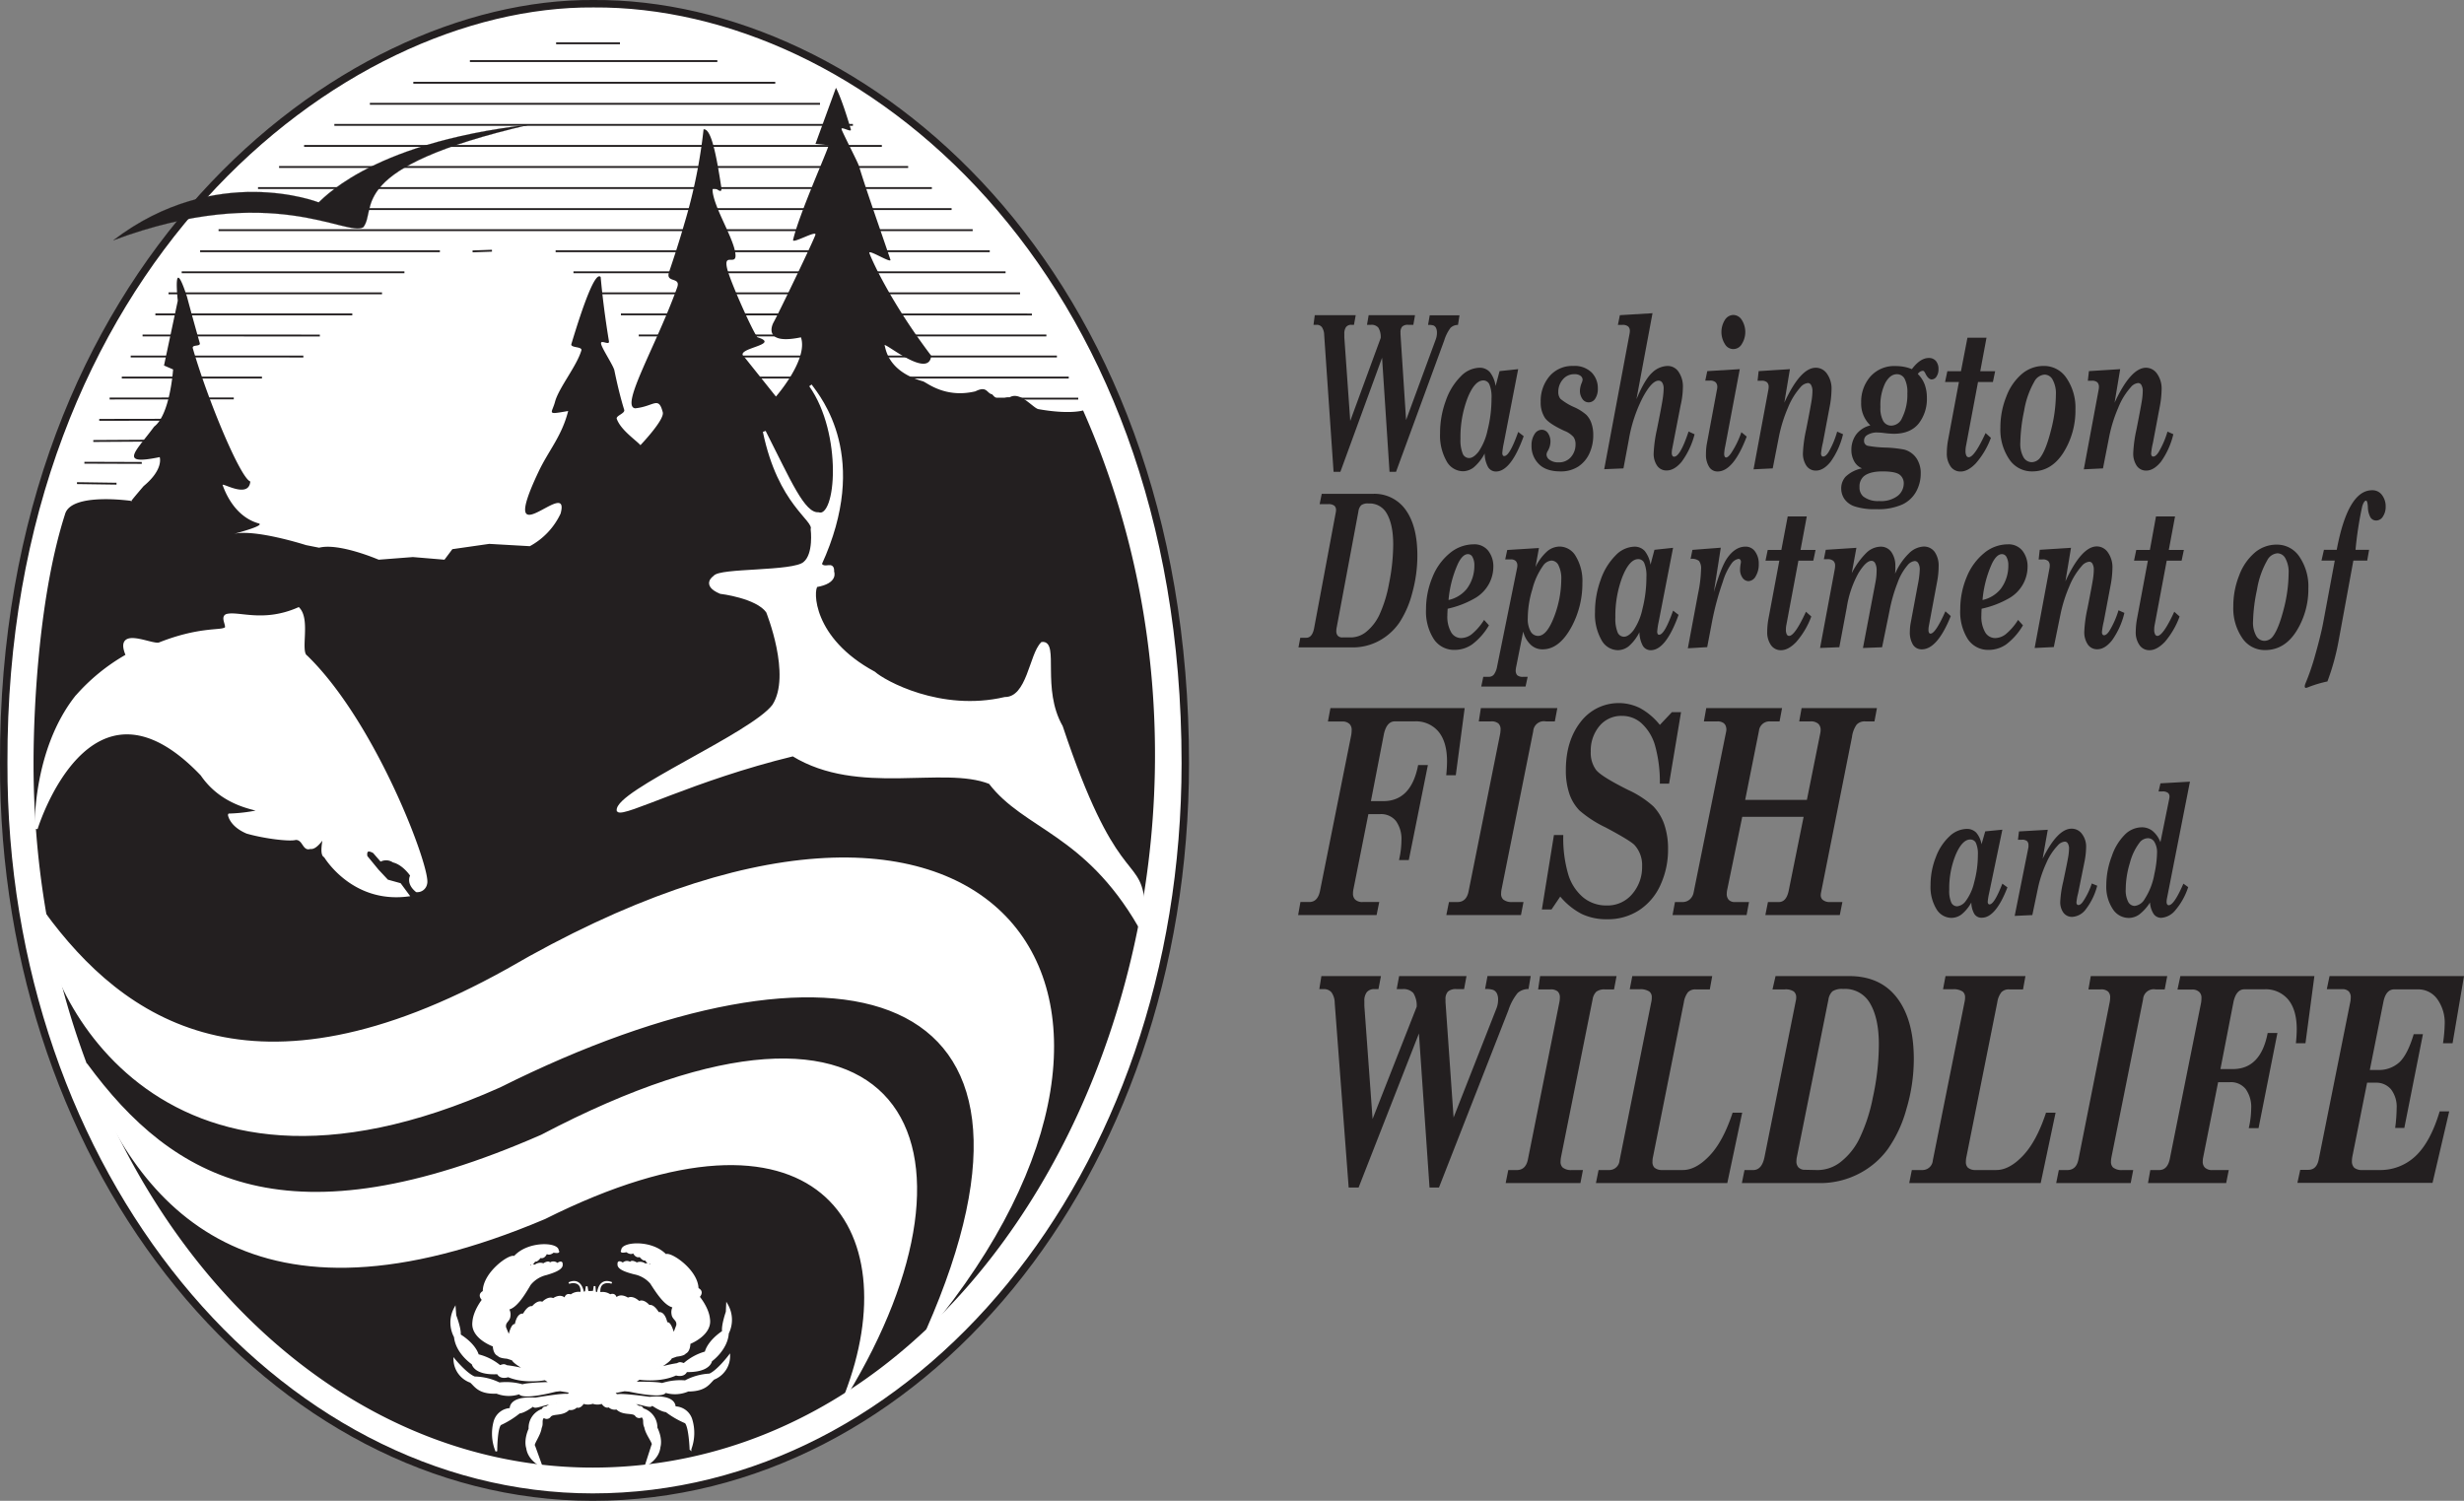
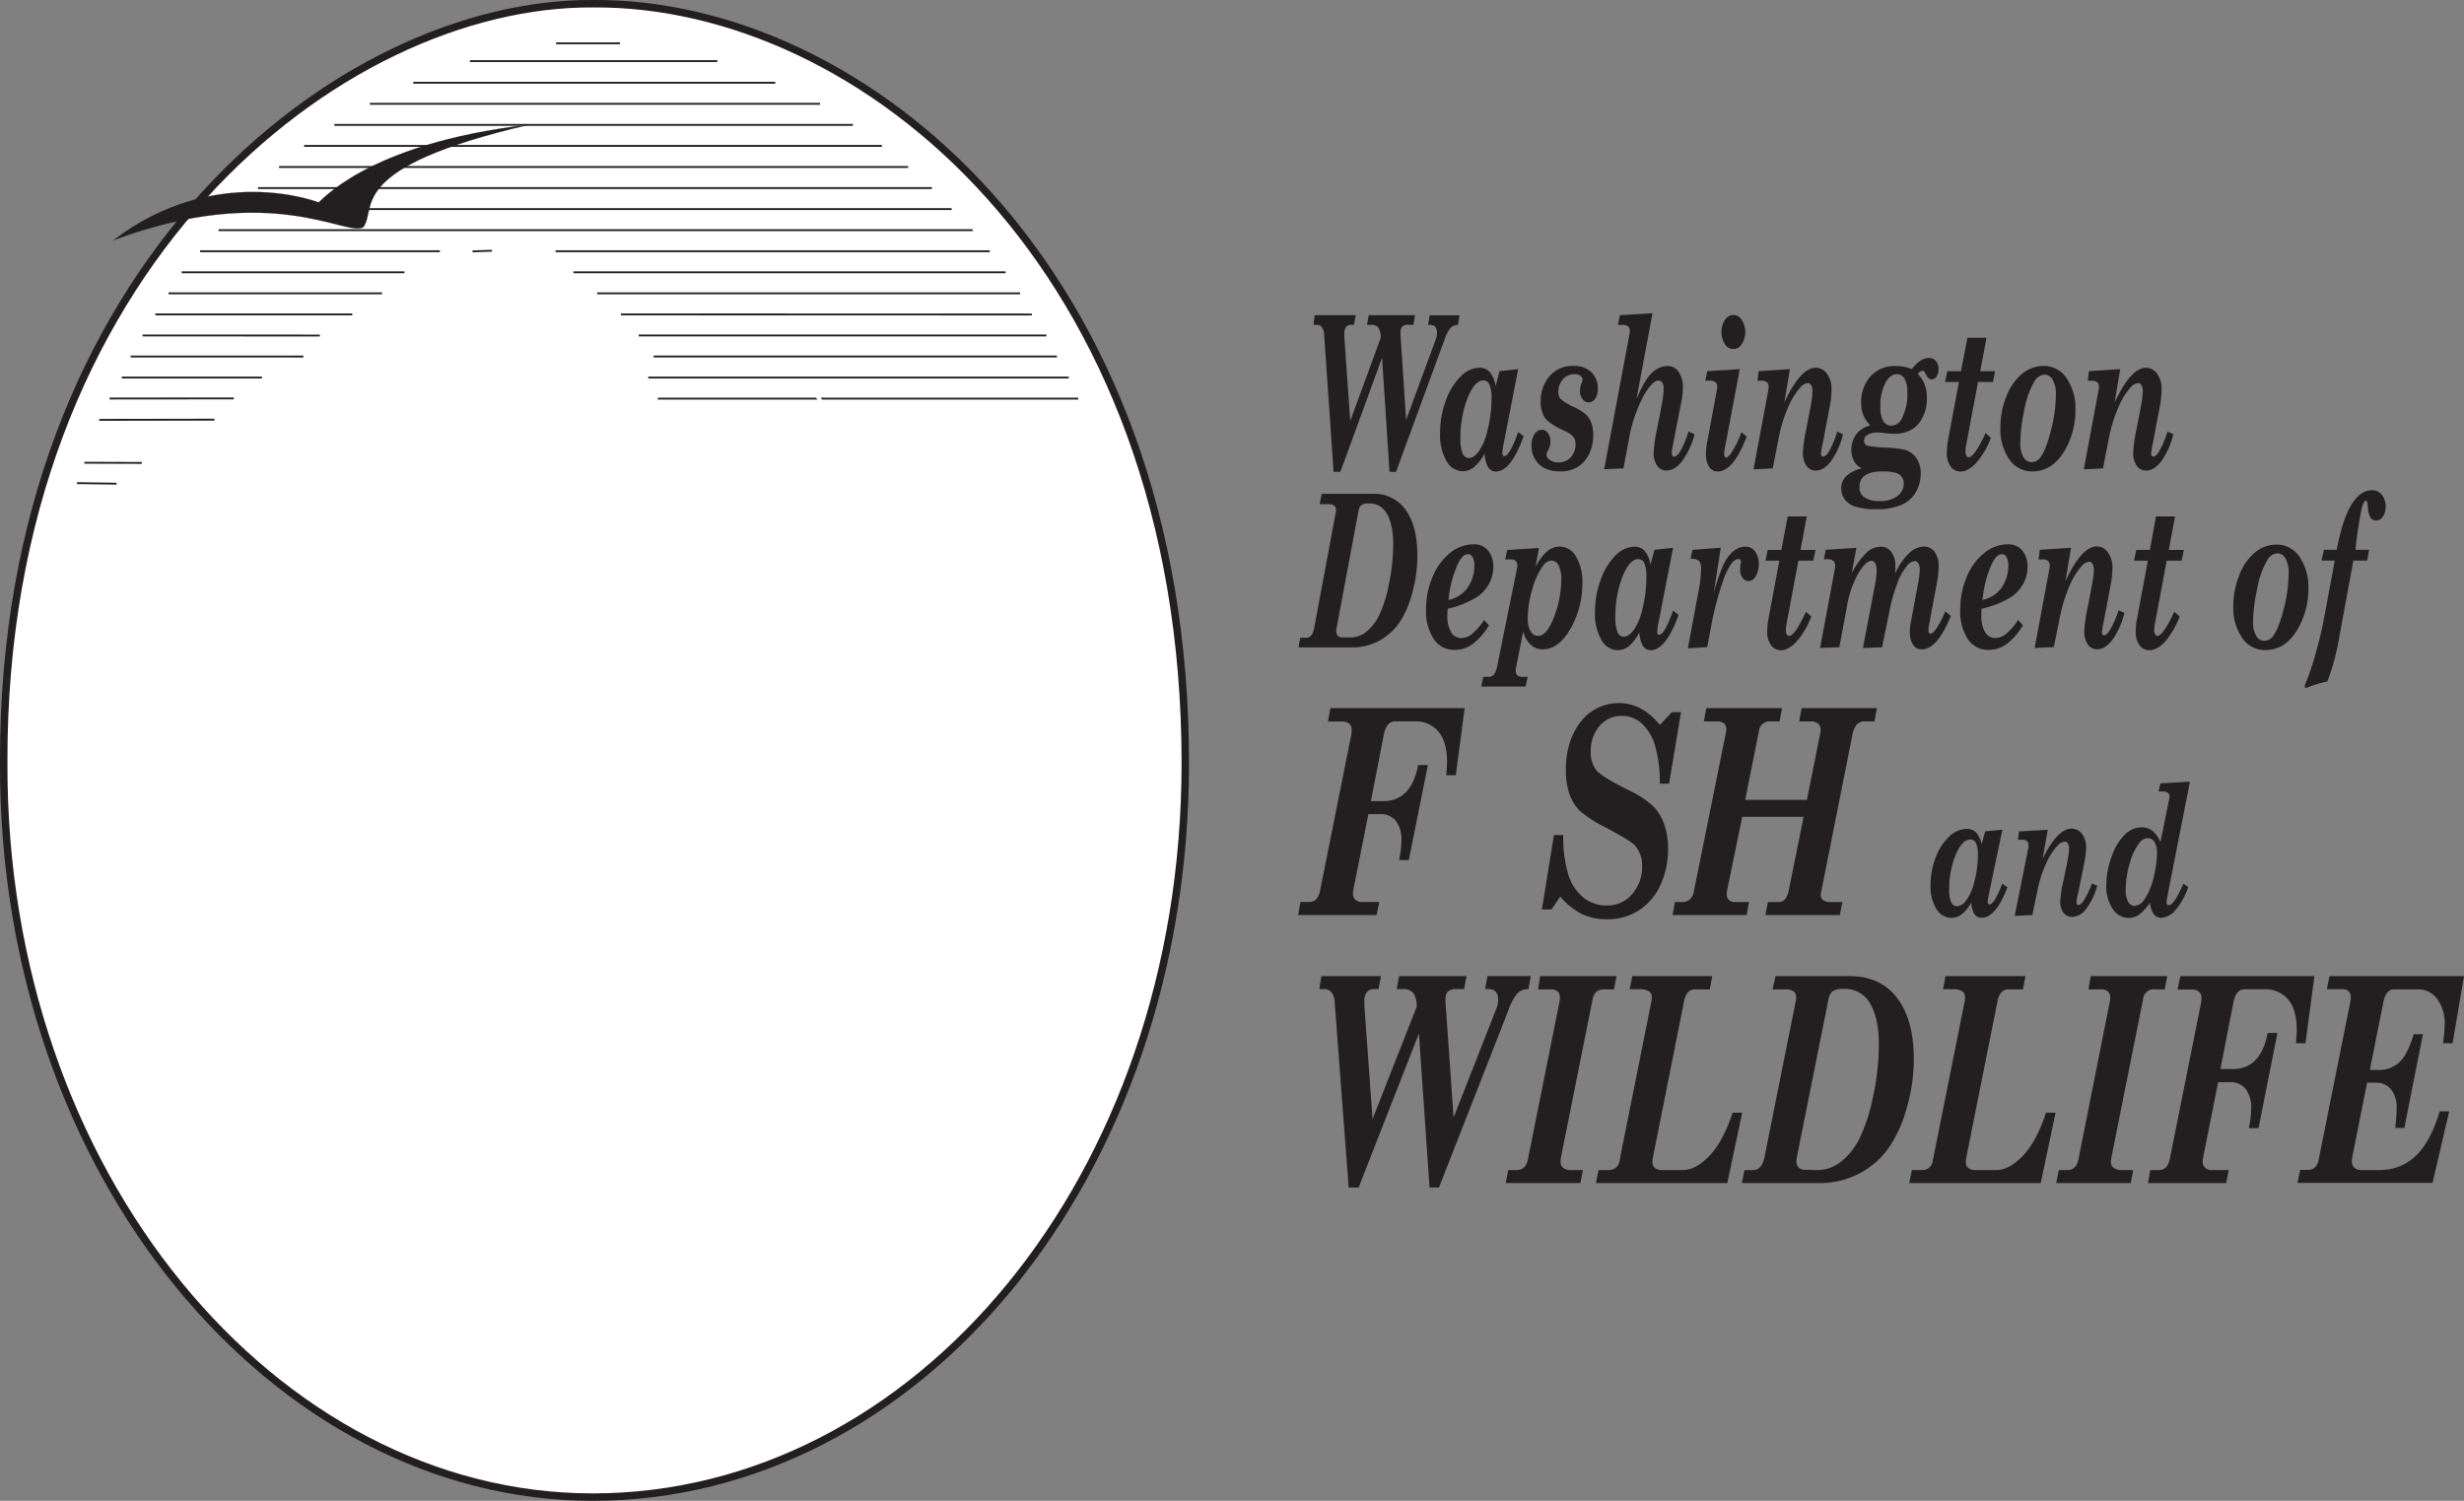
<svg xmlns="http://www.w3.org/2000/svg" viewBox="0 0 661.91 403.18">
  <rect x="0" y="0" width="661.91" height="403.18" fill="#808080" stroke="none" />
  <defs>
    <style>
      .cls-1, .cls-4, .cls-5 {
        fill: #fff;
      }

      .cls-1, .cls-2, .cls-6 {
        stroke: #231f20;
      }

      .cls-1, .cls-2, .cls-4, .cls-6 {
        stroke-miterlimit: 3.86;
      }

      .cls-1 {
        stroke-width: 2px;
      }

      .cls-1, .cls-3, .cls-4, .cls-5, .cls-6 {
        fill-rule: evenodd;
      }

      .cls-2 {
        fill: none;
        stroke-width: 0.5px;
      }

      .cls-3, .cls-6, .cls-7 {
        fill: #231f20;
      }

      .cls-4, .cls-5 {
        stroke: #fff;
      }

      .cls-4 {
        stroke-width: 0.79px;
      }

      .cls-5 {
        stroke-miterlimit: 3.86;
        stroke-width: 0.46px;
      }

      .cls-6 {
        stroke-width: 0.04px;
      }
    </style>
  </defs>
  <g id="Background">
    <g>
      <path class="cls-1" d="M19.28,232.35C18.88,99.2,109.51,28,177.69,28.47c72-.49,159,70.35,159,204,0,111.74-72.3,197.19-159.21,197.19C92.26,429.65,18.88,343.18,19.28,232.35Z" transform="translate(-18.28 -27.47)" />
      <g>
        <line class="cls-2" x1="89.82" y1="33.55" x2="229.12" y2="33.55" />
        <line class="cls-2" x1="81.69" y1="39.2" x2="236.89" y2="39.2" />
        <line class="cls-2" x1="74.97" y1="44.86" x2="243.96" y2="44.86" />
        <line class="cls-2" x1="69.31" y1="50.52" x2="250.33" y2="50.52" />
        <line class="cls-2" x1="65.61" y1="56.17" x2="255.63" y2="56.17" />
        <line class="cls-2" x1="58.71" y1="61.83" x2="261.29" y2="61.83" />
        <line class="cls-2" x1="53.76" y1="67.49" x2="118.17" y2="67.49" />
        <line class="cls-2" x1="45.27" y1="78.8" x2="102.62" y2="78.8" />
        <line class="cls-2" x1="41.74" y1="84.46" x2="94.64" y2="84.46" />
        <line class="cls-2" x1="38.3" y1="90.12" x2="85.92" y2="90.14" />
        <line class="cls-2" x1="171.59" y1="90.12" x2="281.09" y2="90.12" />
        <line class="cls-2" x1="35.11" y1="95.77" x2="81.49" y2="95.78" />
        <line class="cls-2" x1="175.57" y1="95.77" x2="283.92" y2="95.77" />
        <line class="cls-2" x1="174.15" y1="101.43" x2="287.1" y2="101.43" />
        <line class="cls-2" x1="32.72" y1="101.43" x2="70.37" y2="101.43" />
        <line class="cls-2" x1="26.66" y1="112.79" x2="57.61" y2="112.74" />
-         <line class="cls-2" x1="25.06" y1="118.47" x2="57.57" y2="118.28" />
        <line class="cls-2" x1="22.67" y1="124.31" x2="38.08" y2="124.36" />
        <line class="cls-2" x1="20.68" y1="129.79" x2="31.3" y2="129.94" />
        <line class="cls-2" x1="48.81" y1="73.15" x2="108.64" y2="73.15" />
        <line class="cls-2" x1="29.45" y1="107.06" x2="62.8" y2="107.03" />
        <line class="cls-2" x1="166.8" y1="84.46" x2="277.2" y2="84.49" />
        <line class="cls-2" x1="149.26" y1="67.49" x2="265.88" y2="67.49" />
        <line class="cls-2" x1="154.05" y1="73.15" x2="270.13" y2="73.15" />
        <line class="cls-2" x1="160.42" y1="78.8" x2="274.02" y2="78.8" />
        <line class="cls-2" x1="176.71" y1="107.09" x2="289.65" y2="107.09" />
        <line class="cls-2" x1="99.36" y1="27.89" x2="220.28" y2="27.89" />
        <line class="cls-2" x1="111.03" y1="22.23" x2="208.26" y2="22.23" />
        <line class="cls-2" x1="126.23" y1="16.41" x2="192.7" y2="16.41" />
        <line class="cls-2" x1="149.39" y1="11.63" x2="166.54" y2="11.63" />
        <line class="cls-2" x1="126.95" y1="67.53" x2="132.16" y2="67.35" />
      </g>
-       <path class="cls-3" d="M120,177.83l9.2-.71,8.48.71,2.12-2.83,9.9-1.42,10.91.62a19.22,19.22,0,0,0,8.26-8.75c2.89-10.54-17.58,13.34-5.88-11.34,2.69-5.65,6.21-9.46,7.92-16.23-6,1.06-4.39.72-3.53-2.48,1-3.74,5.85-9.6,7.07-13.79.33-1.12-3-.62-2.68-1.72,3.16-10.5,6.44-19.63,7.87-18,.41,4.69,1.17,10.89,2.22,17.24.22,1.3-2.35-.59-2.11.7s3.3,5.84,3.57,7.14c.78,3.79,1.66,7.43,2.64,10.59.29,1-2.28,1.56-2,2.43,1.07,3,5.11,5.68,6.36,7.07,0,0,6.53-6.81,6-8.84-1.16-4.48-2.33-1.56-7.42-1.06-4.1-.56,5.73-16.95,11.31-32.53,1-2.92-3.26-1-2.18-4.14,1.4-4.12,2.79-8.42,4.05-12.8a140.76,140.76,0,0,0,5.2-25.48c2-.27,3.38,6.53,4.76,15.53.46,3-2.78-1.89-2.29,1.44.67,4.51,5.18,11.62,6,15.91.87,4.47-3.29-.22-2.12,4.59.88,3.6,7,17.19,8.13,18.39,6.68,2.09-6.6,2.92-3.53,5.3L226.72,134s8.74-9.93,6.72-15.91c-10.75,2.24-7.42-3.89-7.42-3.89,1.44-2.58,11-22.44,11.31-23.69s-6.27,2.57-6,1.41c1.55-6.8,9.38-24.21,9.55-25.45l-3.54-.35,5.5-15.06s1.43,2.41,4,11.17c.29,1-2.79-1-2.48,0S248.7,71,249,72c2.09,6.89,6,17.84,8.47,25.22.39,1.18-6-2.92-5.65-1.77.59,1.73,5.65,13.08,16.61,27.58-.58,6.43-12.52-3.68-12.53-2.8.31.59.57,6.92,10.32,9.68,1,.29,5.91,4.64,14.08,2.69,3.15-1.58,3,.53,4.51.81,2.17,2.56,3.09.55,4.64.83,2.83-1.81,6.38,2.89,7.78,3.14,8.43,1.5,12,.35,12,.35,55.86,125.87-15.91,283.9-131.68,284-83,0-150.26-84.68-150.26-189.14,0-16.31,1.67-45.82,8.45-66.95,1.59-6,17.94-3.59,17.94-3.59s-1.6,1.59,3.19-4c5.48-4.54,4.31-7.78,4.31-7.78-11.33,2.35-6.38-1.54-1.48-8.2,4.29-3.24,5.08-15.35,5.08-15.35l-2.44-1.06,3.7-17.42s-1.48-13.13,2.46-1.09c0,0,1.41,5.31,3.44,12.47.31,1.07-2.19.3-1.86,1.44,4.12,14.21,12.82,34.88,15.44,35.76-.42,4.7-7.44.29-7.45.94.22.43,2.56,8.3,9.69,10.32,2,.57-6.72,2.83-6.72,2.83,5.66-1.42,19.44,3,19.44,3l3.53.7C109.35,173.23,120,177.83,120,177.83Z" transform="translate(-18.28 -27.47)" />
      <path class="cls-4" d="M267.46,384.81c41.72-94.75-24.47-110.82-115-65.57C59.14,361,29.28,290.43,30,272.75c21.21,29,56,53.56,124.61,15.38C284.71,212.47,343.12,293.59,267.46,384.81Z" transform="translate(-18.28 -27.47)" />
      <path class="cls-4" d="M245.54,402.13c17.33-44.9-7.5-84.3-81-47.53-78.49,33.23-109-3-123.18-41.18,23.34,31.82,54.59,49,122.47,19.26C262.08,281.06,285.85,335.66,245.54,402.13Z" transform="translate(-18.28 -27.47)" />
      <path class="cls-4" d="M130.22,266.75c-2.63-2.18-1.32-4.08-1.32-4.08s-2-3.13-4.9-3.88a3.67,3.67,0,0,0-3.37-.33l-1.86-2.14c-2.85-1.6-2.17,1.3-2.17,1.3l3.07,3.74,2.6,2.78,3.39.94,2.1,2.84c-14.88,1.87-22.13-10.47-22.13-10.47-1.39-.34.05-6.06.05-6.06s-2.39,4.21-4.08,3.74c-1.74.74-1.61-2.48-3.93-2.41-1.43.47-8.14-.29-13-1.68-4.36-1.85-4.75-4.62-4.75-4.62a43.85,43.85,0,0,0,7.49-.88c3.17-1-8.15-.12-14.89-10C42.16,203.66,28,250.09,28,250.09s-.67-20.65,10.68-35.24a52,52,0,0,1,13.8-11.29c-3.43-7.86,6.7-2.35,8.64-3.12,10.36-4.11,16.24-3.26,17.46-3.95,1.62-.25-1.06-3.3.77-3.72,3.25-.7,9.84,2.31,19.1-1.74,2.89,3.11,0,11.52,2.06,12.83,18.59,18,33.27,57.47,32.12,61A2.29,2.29,0,0,1,130.22,266.75Z" transform="translate(-18.28 -27.47)" />
      <path class="cls-4" d="M184.34,245.22c-.71-4.95,36-20.48,41.76-28.18,5.3-8.15-1.65-25.28-1.65-25.28-2.85-4-12.62-5.15-12.62-5.15-4.85-2.05-1.63-4.1-1.63-4.1,1.29-2.15,21.21-1.07,24.19-3.76,2.91-2.37,2.06-9.09,2.06-9.09.83-2.72-8.77-6.64-12.85-26.25,6.75,13.23,10.46,22.28,14.49,22.07,5.25,1.75,7-21.62-2.1-34.48,2.53,3.47,15.76,19.41,2.65,48,1.14,1.91,3.47-.74,3.32,2.09,0,0,1.24,2.73-4.37,3.71-1.29,1.16-1.49,14.3,15.5,23.46,2.57,2.34,17.81,10.9,35.14,6.86,6.36,0,6.87-11.73,10-14.8,4.19-.42-.64,12.22,5.16,22.37,14.11,42.33,20.52,35.09,21.93,46.39l-1,7c-14.56-25-30.75-26.12-40.1-38.36-12.6-5-35.28,3.32-52.91-7.47C204.61,236.73,185.83,246.71,184.34,245.22Z" transform="translate(-18.28 -27.47)" />
      <path class="cls-5" d="M177,374.52l-.86,0-.26-1.46-.22,1.47-.73.26s-.44-4.14-3.83-2.62c.49-.25,3.65-.91,3.34,2.63a3.39,3.39,0,0,0-2.79.66c-1.48-.59-1.57,1-1.57,1-1.25-1.44-3.17,0-3.17,0-1.36-.7-2.91,1-2.91,1-1.24-.71-2.67,1.15-2.67,1.15-1.22-.35-2.4,2-2.4,2-1.72-.34-2.15,2.84-2.15,2.84-1-.59-1.77,3.09-1.77,3.09l-1-2.43c-.27-1.58,1.06-1.72,1.16-3.07a2.82,2.82,0,0,0-.4-1.94c2.07-.41,4-3.37,5.87-6.57a7.92,7.92,0,0,1,4.46-2.76c.73-.26,4.37-1.18,4.1-2.64.11-1.1-1.22-.1-1.22-.1a1.43,1.43,0,0,0-2-.09c-.26-.84-1.71.16-1.71.16a2.21,2.21,0,0,0-2.31.4c-.74-.47-1.45.52-1.45.52l0-1.22c.74.84,1.45-.76,1.45-.76.37.6,1.45-.88,1.45-.88,1.1.47,1.68-1.13,1.68-1.13.75.72,1.83-.27,1.83-.27,2,.33,1.22-.27,1.22-.27.2-2.08-8-2.54-11.69,1.67-1.11-.84-8.34,4.29-8.25,9.29-1.7.89-.21,2.2-.21,2.2s-2.39,3-2.58,6c-.53,4.28,5.48,6.37,5.48,6.37s0,2.07,1.27,2.54c.37.6,2.33.69,2.33.69l1.47.46c.5,1.09,3.95,2.86,3.95,2.86a34.54,34.54,0,0,0-5.51-1.12c-.74-.36-.74-.36-1.83,0a14.67,14.67,0,0,0-5.9-2.95s-.54-2.67-4.86-5.4c.22-1.6-1.19-5.23-1.19-5.23l-.15-1.95a8.1,8.1,0,0,0,0,7.69c.44,4.38,4.76,7.23,4.76,7.23s.42,2.92,6.76,2.57c.76,1.57,2.82.8,2.82.8,4.42,1.88,9.89.81,9.89.81l1.48.95s-6.09.1-7.55.62a16,16,0,0,0-6.23-.5,15.67,15.67,0,0,0-6.62-1.6c-2.21-.81-5.45-4.78-5.45-4.78a6.56,6.56,0,0,0,4.38,6c1.23,1,2.13,3.14,7,2.93a8.88,8.88,0,0,0,6.1.14c.89,1.57,8.66-.4,8.66-.4l1.09-.26,1.22-.14,2.69.44a1.11,1.11,0,0,1-.84.74c-1.34-.22-8.52,1-8.52,1-7.21-.49-6.66,2.8-6.66,2.8a4.67,4.67,0,0,0-4.33,3.37,12.33,12.33,0,0,0,.5,8s0-6.22,1.1-7.22a23.81,23.81,0,0,0,5.06-3.14c1.47-.14,3.87-2,3.87-2-.22,1.35,3.41-.79,6.09-.59a5.45,5.45,0,0,0-2.66,1.15s-.86-.11-1,.62a5.16,5.16,0,0,0-3.57,5.19c-1.4,3.19-.64,5.13-.64,5.13.43,3.29,3.87,4.82,3.87,4.82l-1.93-5.34c-.61-.35,1.54-2.95,1.75-4.91.59-1.23-.16-2.07.8-2.94A1.08,1.08,0,0,0,166,408c.72-1.11,3.42-.18,5.09-2a2.1,2.1,0,0,0,2.06-.65c1,.47,1.82-1,1.82-1a3.89,3.89,0,0,0,2.56,0,3.6,3.6,0,0,0,2.48,0s.88,1.45,1.85.94a2.11,2.11,0,0,0,2.08.58c1.74,1.79,4.41.77,5.16,1.86a1.08,1.08,0,0,0,1.59.21c1,.84.27,1.71.9,2.92.28,1.94,2.52,4.47,1.92,4.84l-1.74,5.4s3.39-1.64,3.7-4.94c0,0,.69-2-.82-5.11a5.17,5.17,0,0,0-3.75-5.06c-.14-.73-1-.59-1-.59a5.54,5.54,0,0,0-2.7-1.06c2.68-.29,6.37,1.72,6.1.39,0,0,2.48,1.78,3.94,1.88a24.23,24.23,0,0,0,5.18,3c1.11,1,1.34,7.17,1.34,7.17a12.35,12.35,0,0,0,.23-8.05,4.69,4.69,0,0,0-4.45-3.22s.43-3.3-6.76-2.56c0,0-7.13-1-8.55-.71a.89.89,0,0,1-.86-.72l2.67-.53,1.22.1,1.1.22s7.84,1.7,8.67.1a8.83,8.83,0,0,0,6.09-.35c4.88,0,5.7-2.18,6.9-3.17a6.57,6.57,0,0,0,4.16-6.18s-3.1,4.08-5.28,5a15.51,15.51,0,0,0-6.55,1.82,16,16,0,0,0-6.21.72c-1.48-.47-7.57-.36-7.57-.36l1.44-1s5.51.88,9.86-1.15c0,0,2.09.7,2.79-.9,6.35.13,6.67-2.8,6.67-2.8s4.21-3,4.5-7.4a8.09,8.09,0,0,0-.25-7.68l-.09,1.95s-1.28,3.68-1,5.27c-4.22,2.87-4.66,5.57-4.66,5.57a14.7,14.7,0,0,0-5.8,3.15c-1.1-.35-1.1-.35-1.83,0a35,35,0,0,0-5.47,1.31s3.39-1.88,3.86-3l1.45-.51s1.95-.16,2.31-.78c1.21-.51,1.17-2.58,1.17-2.58s5.94-2.3,5.25-6.56c-.29-3-2.78-5.93-2.78-5.93s1.44-1.36-.29-2.19c-.08-5-7.49-9.87-8.57-9-3.85-4.08-12-3.32-11.73-1.26,0,0-.73.63,1.22.23,0,0,1.11.95,1.83.21,0,0,.64,1.57,1.73,1.07,0,0,1.12,1.44,1.48.82,0,0,.76,1.58,1.47.71l0,1.22s-.75-1-1.48-.46a2.2,2.2,0,0,0-2.32-.33s-1.48-.95-1.71-.09a1.43,1.43,0,0,0-2,.16s-1.36-1-1.22.14c-.22,1.47,3.46,2.26,4.19,2.49a7.88,7.88,0,0,1,4.56,2.6c2,3.14,4,6,6.09,6.36a2.88,2.88,0,0,0-.33,2c.15,1.34,1.49,1.44,1.27,3l-.93,2.45s-.92-3.64-1.88-3c0,0-.54-3.16-2.25-2.77,0,0-1.26-2.3-2.47-1.91,0,0-1.49-1.8-2.7-1.05,0,0-1.62-1.68-3-.92,0,0-2-1.43-3.17.05,0,0-.15-1.58-1.6-.95a3.43,3.43,0,0,0-2.82-.56c-.42-3.53,2.76-3,3.25-2.74-3.44-1.4-3.73,2.75-3.73,2.75l-.74-.23L178,373l-.22,1.47Z" transform="translate(-18.28 -27.47)" />
      <path class="cls-6" d="M103.84,81.83S76.3,71,48.76,92c42.67-15.91,62.58-.77,67.11-3.49,3.88-5-5.43-15.91,44.61-27.55C116.26,66,104,82.26,103.84,81.83Z" transform="translate(-18.28 -27.47)" />
    </g>
    <g>
      <path class="cls-7" d="M371.47,112.14h11l-.47,2.59h-.66a1.74,1.74,0,0,0-1.47.6,3,3,0,0,0-.46,1.78l0,1L381,140.55l8.19-22.31a4.89,4.89,0,0,0-.63-2.73,2.36,2.36,0,0,0-2-.78h-1.06l.45-2.59H398.4l-.45,2.59h-1.38a2.13,2.13,0,0,0-1.62.49,2.27,2.27,0,0,0-.45,1.56l0,.53,1.5,23,8-21.74a5,5,0,0,0,.29-1.68,2.94,2.94,0,0,0-.22-1.26,1.45,1.45,0,0,0-.67-.71,4.13,4.13,0,0,0-1.5-.16l.45-2.59h8l-.41,2.59a2.84,2.84,0,0,0-2,.78,11.08,11.08,0,0,0-1.7,3.4l-12.94,35.28h-1.75l-2-30.64-11.2,30.64h-1.83L374,117.48a3.92,3.92,0,0,0-.61-2.11,1.7,1.7,0,0,0-1.44-.64h-.82Z" transform="translate(-18.28 -27.47)" />
      <path class="cls-7" d="M420.05,131.17l1.06-4,5-.53-3.87,19.9a18.88,18.88,0,0,0-.39,2.59,1.25,1.25,0,0,0,.13.64.4.4,0,0,0,.38.22c1,0,2.22-2.16,3.76-6.48l1.47,1.14q-3.42,9.49-7.47,9.49A2.43,2.43,0,0,1,418,152.9a7.82,7.82,0,0,1-.89-3.61A12.33,12.33,0,0,1,414.2,153a4.78,4.78,0,0,1-2.95,1.07,5.11,5.11,0,0,1-4.39-2.74,14,14,0,0,1-1.73-7.5,24.94,24.94,0,0,1,1.55-8.74,17,17,0,0,1,4-6.5,7.24,7.24,0,0,1,5-2.33,3.64,3.64,0,0,1,2.82,1.17A7.88,7.88,0,0,1,420.05,131.17Zm-3.28-1.5q-2.37,0-4.27,4.76a29.38,29.38,0,0,0-1.89,10.91,9.73,9.73,0,0,0,.6,4,1.86,1.86,0,0,0,1.72,1.18c.79,0,1.64-.57,2.54-1.71a16,16,0,0,0,2.41-5.74,34.64,34.64,0,0,0,1.07-8.55,8.93,8.93,0,0,0-.58-3.8A1.76,1.76,0,0,0,416.77,129.67Z" transform="translate(-18.28 -27.47)" />
      <path class="cls-7" d="M432.16,135.43a10.25,10.25,0,0,1,2.37-6.89,8,8,0,0,1,6.36-2.76,6.54,6.54,0,0,1,4.95,1.75,6,6,0,0,1,1.67,4.31,4.77,4.77,0,0,1-.7,2.72,2.09,2.09,0,0,1-1.77,1,2,2,0,0,1-1.68-.92,3.74,3.74,0,0,1-.66-2.25,5.75,5.75,0,0,1,.49-2.09,2.8,2.8,0,0,0,.23-.84,1.37,1.37,0,0,0-.52-1,2.56,2.56,0,0,0-1.7-.46,3.88,3.88,0,0,0-3.11,1.43,5,5,0,0,0-1.2,3.3,2.86,2.86,0,0,0,.56,1.87,15.28,15.28,0,0,0,3.73,2.26,12.79,12.79,0,0,1,3.25,2.06,6,6,0,0,1,1.37,2.29,9.52,9.52,0,0,1,.48,3.08,11.68,11.68,0,0,1-1,4.91,8.36,8.36,0,0,1-3,3.59,8.49,8.49,0,0,1-4.81,1.32q-3.9,0-5.83-2a6.74,6.74,0,0,1-1.94-5,5.31,5.31,0,0,1,.8-3,2.31,2.31,0,0,1,1.94-1.19,2,2,0,0,1,1.68.92,3.94,3.94,0,0,1,.66,2.36,5,5,0,0,1-.72,2.42,2.09,2.09,0,0,0-.33.92,1.74,1.74,0,0,0,.7,1.37,3.84,3.84,0,0,0,2.53.77,4.17,4.17,0,0,0,3.33-1.43,5.09,5.09,0,0,0,1.23-3.44,3.31,3.31,0,0,0-.54-1.94,6.37,6.37,0,0,0-2.48-1.67c-2.74-1.27-4.47-2.42-5.2-3.47A7.48,7.48,0,0,1,432.16,135.43Z" transform="translate(-18.28 -27.47)" />
      <path class="cls-7" d="M453.43,112.14l8.77-.53-4.32,23.12c1.5-3.61,2.93-6,4.27-7.19a6.2,6.2,0,0,1,4.07-1.76,3.5,3.5,0,0,1,3,1.61,6.92,6.92,0,0,1,1.14,4.1,22.64,22.64,0,0,1-.62,4.92l-2.23,11.49a6,6,0,0,0-.14,1.23,1.44,1.44,0,0,0,.17.77.52.52,0,0,0,.45.26q1.65,0,3.9-6.77l1.61.75a21.39,21.39,0,0,1-3.52,7.44c-1.3,1.52-2.63,2.28-4,2.28a3,3,0,0,1-2.54-1.28,5.62,5.62,0,0,1-.93-3.37,36.49,36.49,0,0,1,.88-6.4c.85-4.21,1.36-6.93,1.54-8.14a20.35,20.35,0,0,0,.26-2.8,2.92,2.92,0,0,0-.36-1.57,1.14,1.14,0,0,0-1-.57q-1.84,0-4.29,4.59a39,39,0,0,0-3.71,11.31l-1.44,7.67-5.17.22,6.8-36.34a4,4,0,0,0,.09-.84,1.54,1.54,0,0,0-.45-1.16,2.23,2.23,0,0,0-1.55-.43h-1.21Z" transform="translate(-18.28 -27.47)" />
      <path class="cls-7" d="M476.91,127.17l8.73-.53-3.91,20.73a11.61,11.61,0,0,0-.28,2,1.62,1.62,0,0,0,.14.74.41.41,0,0,0,.38.26c.36,0,.82-.4,1.37-1.2a24.63,24.63,0,0,0,2.73-5.59l1.43,1.17q-3.57,9.38-7.82,9.38a2.6,2.6,0,0,1-2.28-1.25,6.11,6.11,0,0,1-.84-3.43,15.16,15.16,0,0,1,.25-2.84l2.69-14.41a3.08,3.08,0,0,0,.1-.8,1.69,1.69,0,0,0-.45-1.23,2.13,2.13,0,0,0-1.54-.45h-1.24Zm7-15.09a2.74,2.74,0,0,1,2.27,1.34,6.05,6.05,0,0,1,0,6.48,2.59,2.59,0,0,1-4.54,0,6.11,6.11,0,0,1,0-6.48A2.75,2.75,0,0,1,483.94,112.08Z" transform="translate(-18.28 -27.47)" />
      <path class="cls-7" d="M511.8,143.42l1.58.7a20.86,20.86,0,0,1-3.35,7.41q-1.9,2.35-3.9,2.36a3,3,0,0,1-2.59-1.3,5.87,5.87,0,0,1-.93-3.49,36.27,36.27,0,0,1,.86-6.24q1.26-6.39,1.48-7.89a17.94,17.94,0,0,0,.21-2.4,3.2,3.2,0,0,0-.34-1.62,1,1,0,0,0-.88-.58,3,3,0,0,0-2,1.14,18.73,18.73,0,0,0-3.38,5.54,38,38,0,0,0-2.38,7.62l-1.69,8.63-5.15.25,4-21.48a3.72,3.72,0,0,0,.06-.64,1.69,1.69,0,0,0-.42-1.24,2.12,2.12,0,0,0-1.56-.43h-1l.29-2.59,8.4-.53-1.5,9q4.32-9.37,8.44-9.38a3.62,3.62,0,0,1,3.05,1.66,6.88,6.88,0,0,1,1.19,4.15,27,27,0,0,1-.54,4.88l-1.79,9.48a19.71,19.71,0,0,0-.49,2.84,1.08,1.08,0,0,0,.15.63.47.47,0,0,0,.42.22c.44,0,.91-.38,1.4-1.12A23.47,23.47,0,0,0,511.8,143.42Z" transform="translate(-18.28 -27.47)" />
      <path class="cls-7" d="M531.87,126.64q2.25-3,4.54-3a2.39,2.39,0,0,1,1.93.82,3.25,3.25,0,0,1,.68,2.16,3.42,3.42,0,0,1-.53,2,1.56,1.56,0,0,1-1.3.78c-.57,0-1.1-.48-1.6-1.42a4.26,4.26,0,0,0-.44-.75.55.55,0,0,0-.39-.14,1.74,1.74,0,0,0-1.29.86,7.65,7.65,0,0,1,1.83,2.78,10.05,10.05,0,0,1,.6,3.57,10.69,10.69,0,0,1-2.24,7Q531.42,144,527,144a24.24,24.24,0,0,1-2.57-.2,16.64,16.64,0,0,0-1.75-.14,4.87,4.87,0,0,0-3,.81,1.7,1.7,0,0,0-.65,1.42,1.3,1.3,0,0,0,.94,1.33,29.7,29.7,0,0,0,4.64.48,32.37,32.37,0,0,1,5.22.55,5.85,5.85,0,0,1,3.28,2.33,7.14,7.14,0,0,1,1.14,4.1,10,10,0,0,1-1.2,4.8,8.22,8.22,0,0,1-3.73,3.51,15.93,15.93,0,0,1-7,1.27,17.28,17.28,0,0,1-5.82-.75,5.47,5.47,0,0,1-2.79-2.05,5,5,0,0,1-.82-2.74,4.68,4.68,0,0,1,1.16-3.17,8.84,8.84,0,0,1,4.43-2.26,4.17,4.17,0,0,1-2.11-1.91,6.14,6.14,0,0,1-.75-3,7,7,0,0,1,1.24-4.12,6.7,6.7,0,0,1,3.86-2.51,8.07,8.07,0,0,1-2.47-6.15,10.24,10.24,0,0,1,2.45-6.94,8.55,8.55,0,0,1,6.84-2.85,12.64,12.64,0,0,1,2.22.2A10.37,10.37,0,0,1,531.87,126.64ZM524,154.11c-2.3,0-4,.44-5.06,1.33a3.57,3.57,0,0,0-1.13,2.87,3.17,3.17,0,0,0,1,2.53,6.37,6.37,0,0,0,4.29,1.23,7.34,7.34,0,0,0,5-1.42,4.27,4.27,0,0,0,1.59-3.26,2.89,2.89,0,0,0-1.12-2.41Q527.38,154.11,524,154.11ZM527.84,128c-1.22,0-2.26.8-3.13,2.38a13.62,13.62,0,0,0-1.29,6.45,7.15,7.15,0,0,0,.77,3.77,2.46,2.46,0,0,0,2.21,1.21,3.22,3.22,0,0,0,2.84-2.06,13.94,13.94,0,0,0,1.42-6.62,7.9,7.9,0,0,0-.73-3.89A2.3,2.3,0,0,0,527.84,128Z" transform="translate(-18.28 -27.47)" />
      <path class="cls-7" d="M546.8,118.2h5.12l-1.68,9h4l-.6,2.89h-4l-3.21,17.08a7.36,7.36,0,0,0-.15,1.45,2.74,2.74,0,0,0,.23,1.26.71.71,0,0,0,.63.42q1.54,0,4.53-6.49l1.43,1.28a21.83,21.83,0,0,1-4.06,6.86q-2.11,2.19-4.07,2.19a3.17,3.17,0,0,1-2.71-1.38,6,6,0,0,1-1-3.58,20.19,20.19,0,0,1,.37-3.68l2.88-15.41h-3.72l.61-2.89h3.66Z" transform="translate(-18.28 -27.47)" />
      <path class="cls-7" d="M567.32,125.78a7.21,7.21,0,0,1,6.12,3.31,14.09,14.09,0,0,1,2.37,8.4,21.2,21.2,0,0,1-3.2,11.52q-3.21,5.1-8.43,5.1a7.27,7.27,0,0,1-6.18-3.3,14.19,14.19,0,0,1-2.35-8.45,22.19,22.19,0,0,1,1.59-8.35,14.77,14.77,0,0,1,4.19-6.09A9,9,0,0,1,567.32,125.78Zm.19,2.33a3.39,3.39,0,0,0-2.74,1.87,23.31,23.31,0,0,0-2.75,7.87A45.13,45.13,0,0,0,561,146.4a7.38,7.38,0,0,0,.84,3.88,2.57,2.57,0,0,0,2.24,1.35,2.89,2.89,0,0,0,2.34-1.33q1.49-2,2.81-7.2a38.92,38.92,0,0,0,1.33-9.67,7.54,7.54,0,0,0-.85-3.91A2.47,2.47,0,0,0,567.51,128.11Z" transform="translate(-18.28 -27.47)" />
      <path class="cls-7" d="M600.54,143.42l1.57.7a21.05,21.05,0,0,1-3.34,7.41q-1.92,2.35-3.91,2.36a3,3,0,0,1-2.59-1.3,5.87,5.87,0,0,1-.93-3.49,36.27,36.27,0,0,1,.86-6.24q1.26-6.39,1.48-7.89a17.94,17.94,0,0,0,.21-2.4,3.2,3.2,0,0,0-.34-1.62,1,1,0,0,0-.88-.58,2.92,2.92,0,0,0-2,1.14,18.32,18.32,0,0,0-3.38,5.54,38.06,38.06,0,0,0-2.39,7.62l-1.69,8.63-5.15.25,4-21.48a3.72,3.72,0,0,0,.06-.64,1.69,1.69,0,0,0-.42-1.24,2.12,2.12,0,0,0-1.56-.43h-1l.29-2.59,8.4-.53-1.5,9q4.34-9.37,8.44-9.38a3.62,3.62,0,0,1,3,1.66,6.88,6.88,0,0,1,1.19,4.15,27,27,0,0,1-.54,4.88l-1.79,9.48a19.11,19.11,0,0,0-.48,2.84,1.09,1.09,0,0,0,.14.63.47.47,0,0,0,.42.22c.44,0,.91-.38,1.4-1.12A23.84,23.84,0,0,0,600.54,143.42Z" transform="translate(-18.28 -27.47)" />
      <path class="cls-7" d="M373.34,160.14H387a10.26,10.26,0,0,1,8.94,4.37q3.09,4.37,3.09,12.16a37.26,37.26,0,0,1-1.35,10,26.55,26.55,0,0,1-3.44,8,15.64,15.64,0,0,1-5.37,4.88,14.76,14.76,0,0,1-7.36,1.84H367.09l.49-2.59h1.6c1.09,0,1.79-.87,2.12-2.61l5.8-31a3.1,3.1,0,0,0,.08-.69,1.52,1.52,0,0,0-.45-1.17,2.56,2.56,0,0,0-1.71-.42h-2.24Zm7.84,38.57a6.65,6.65,0,0,0,4.18-1.56,13,13,0,0,0,3.46-4.49,35,35,0,0,0,2.6-8.43,53.22,53.22,0,0,0,1.12-10.51q0-5.4-1.79-8.41a5.22,5.22,0,0,0-4.8-2.58,3,3,0,0,0-2,.46,2.82,2.82,0,0,0-.75,1.63l-5.87,31.36a4.21,4.21,0,0,0-.07.76,1.88,1.88,0,0,0,.33,1.24,1.57,1.57,0,0,0,1.3.53Z" transform="translate(-18.28 -27.47)" />
      <path class="cls-7" d="M407.17,191c-.05.71-.08,1.29-.08,1.75a8.41,8.41,0,0,0,1,4.54,3.07,3.07,0,0,0,2.7,1.59,4.81,4.81,0,0,0,2.8-1,15.88,15.88,0,0,0,3.36-3.87l1.31,1.45a17.38,17.38,0,0,1-4.48,5.1,8.19,8.19,0,0,1-4.72,1.5,6.52,6.52,0,0,1-5.64-2.94,13.68,13.68,0,0,1-2.06-8,22.14,22.14,0,0,1,1.72-8.59,15.92,15.92,0,0,1,4.68-6.47,10.09,10.09,0,0,1,6.4-2.36,4.7,4.7,0,0,1,3.9,1.72,6.78,6.78,0,0,1,1.38,4.37,9.73,9.73,0,0,1-1.11,4.41,9.93,9.93,0,0,1-3.6,3.84A25.68,25.68,0,0,1,407.17,191Zm.23-2.34a8.72,8.72,0,0,0,4.86-2.94,10.3,10.3,0,0,0,2.08-6.3,4.51,4.51,0,0,0-.48-2.27,1.39,1.39,0,0,0-1.2-.82c-1,0-1.85.83-2.68,2.47A30,30,0,0,0,407.4,188.69Z" transform="translate(-18.28 -27.47)" />
      <path class="cls-7" d="M430.76,179.8a13.77,13.77,0,0,1,3.16-4.24,5.27,5.27,0,0,1,3.37-1.26,5.06,5.06,0,0,1,4.33,2.66,12.81,12.81,0,0,1,1.74,7.11,24.48,24.48,0,0,1-2.89,11.75q-3.29,6.09-7.78,6.09a4.53,4.53,0,0,1-3.23-1.25,7.33,7.33,0,0,1-2-3.52l-1.86,9.34a5.57,5.57,0,0,0-.15,1.06,1.88,1.88,0,0,0,.4,1.32,2.22,2.22,0,0,0,1.6.43h1.21l-.57,2.62h-11.9l.55-2.62h1.48a1.72,1.72,0,0,0,1.4-.65,5.31,5.31,0,0,0,.84-2.16L425.83,180a2.91,2.91,0,0,0,.06-.57,1.72,1.72,0,0,0-.42-1.24,1.82,1.82,0,0,0-1.36-.44h-1.48l.54-2.53,8.52-.53Zm4.29-1.74a3.07,3.07,0,0,0-2.29,1.45,18.79,18.79,0,0,0-2.85,6.29,26.87,26.87,0,0,0-1.22,7.74,6.81,6.81,0,0,0,.76,3.55,2.29,2.29,0,0,0,2,1.21c1.6,0,3-1.72,4.32-5.14a28.54,28.54,0,0,0,1.92-10,7.92,7.92,0,0,0-.73-3.79A2.17,2.17,0,0,0,435.05,178.06Z" transform="translate(-18.28 -27.47)" />
      <path class="cls-7" d="M461.66,179.17l1.06-4,5-.53-3.87,19.9a18.88,18.88,0,0,0-.39,2.59,1.25,1.25,0,0,0,.13.64.4.4,0,0,0,.38.22c1,0,2.22-2.16,3.76-6.48l1.47,1.14q-3.42,9.49-7.47,9.49a2.43,2.43,0,0,1-2.15-1.21,7.93,7.93,0,0,1-.9-3.61,12.17,12.17,0,0,1-2.86,3.75,4.78,4.78,0,0,1-2.95,1.07,5.11,5.11,0,0,1-4.39-2.74,14,14,0,0,1-1.73-7.5,24.94,24.94,0,0,1,1.55-8.74,17,17,0,0,1,4-6.5,7.24,7.24,0,0,1,5-2.33,3.66,3.66,0,0,1,2.82,1.17A7.88,7.88,0,0,1,461.66,179.17Zm-3.28-1.5q-2.37,0-4.27,4.76a29.38,29.38,0,0,0-1.89,10.91,9.73,9.73,0,0,0,.6,4,1.86,1.86,0,0,0,1.72,1.18c.79,0,1.64-.57,2.54-1.71a16,16,0,0,0,2.41-5.74,34.64,34.64,0,0,0,1.07-8.55,8.93,8.93,0,0,0-.58-3.8A1.76,1.76,0,0,0,458.38,177.67Z" transform="translate(-18.28 -27.47)" />
      <path class="cls-7" d="M472.92,175.19l7.62-.58-1.87,11.94q1.92-6.65,3.49-9c1.46-2.15,3.14-3.23,5-3.23a3.06,3.06,0,0,1,2.58,1.3,5.47,5.47,0,0,1,1,3.35,6.12,6.12,0,0,1-.82,3.3,2.34,2.34,0,0,1-1.92,1.32,2,2,0,0,1-1.62-.9,3.62,3.62,0,0,1-.66-2.19,9.42,9.42,0,0,1,.17-1.64,2.59,2.59,0,0,0,.06-.47.89.89,0,0,0-.18-.55.55.55,0,0,0-.44-.23,2.83,2.83,0,0,0-1.84,1.16,16.42,16.42,0,0,0-2.41,5,75.06,75.06,0,0,0-2.88,10.66l-1.31,6.89-5.2.31,2.75-14.71a36.25,36.25,0,0,0,.8-6.49,3.43,3.43,0,0,0-.54-2.26,3.06,3.06,0,0,0-2.27-.56Z" transform="translate(-18.28 -27.47)" />
      <path class="cls-7" d="M498.52,166.2h5.12l-1.68,9H506l-.61,2.89h-4l-3.2,17.08a6.71,6.71,0,0,0-.16,1.45,2.74,2.74,0,0,0,.23,1.26.71.71,0,0,0,.63.42q1.54,0,4.53-6.49l1.43,1.28a21.83,21.83,0,0,1-4.06,6.86q-2.11,2.19-4.07,2.19a3.17,3.17,0,0,1-2.71-1.38,6,6,0,0,1-1-3.58,20.19,20.19,0,0,1,.37-3.68l2.89-15.41h-3.72l.6-2.89h3.66Z" transform="translate(-18.28 -27.47)" />
      <path class="cls-7" d="M527.36,181.6a17.15,17.15,0,0,1,3.76-5.51A6,6,0,0,1,535,174.3a3.53,3.53,0,0,1,3,1.45,6.43,6.43,0,0,1,1.06,3.89,22.41,22.41,0,0,1-.39,4l-2.27,12.17a5.48,5.48,0,0,0-.07.88c0,.64.18,1,.55,1q1.33,0,4-6l1.44,1.28q-3.61,8.94-7.78,8.94a2.71,2.71,0,0,1-2.36-1.23,6.26,6.26,0,0,1-.85-3.56,13,13,0,0,1,.23-2.34l1.9-10.18a24.35,24.35,0,0,0,.53-4.12,3.22,3.22,0,0,0-.37-1.66,1.11,1.11,0,0,0-.95-.63,2.83,2.83,0,0,0-1.91,1.07,15.07,15.07,0,0,0-2.74,4.78,41.92,41.92,0,0,0-2.15,7.51l-2,9.8-5.14.2L522.07,184a17.06,17.06,0,0,0,.33-3.25,4,4,0,0,0-.38-1.94,1.12,1.12,0,0,0-1-.68c-1,0-2.11,1.08-3.47,3.24a27.79,27.79,0,0,0-3.17,9.32l-2,10.65-5.17.2,3.92-21a5.93,5.93,0,0,0,.12-1.11,1.68,1.68,0,0,0-.46-1.27,2.33,2.33,0,0,0-1.68-.46h-.88l.51-2.53,8.23-.53-1.25,6.82a20.63,20.63,0,0,1,4.07-5.61,5.67,5.67,0,0,1,3.64-1.52,3.46,3.46,0,0,1,2.94,1.45,6.41,6.41,0,0,1,1.06,3.87Q527.48,180.31,527.36,181.6Z" transform="translate(-18.28 -27.47)" />
      <path class="cls-7" d="M550.61,191c-.05.71-.07,1.29-.07,1.75a8.42,8.42,0,0,0,1,4.54,3.09,3.09,0,0,0,2.71,1.59,4.76,4.76,0,0,0,2.79-1,15.88,15.88,0,0,0,3.36-3.87l1.31,1.45a17.51,17.51,0,0,1-4.47,5.1,8.22,8.22,0,0,1-4.73,1.5,6.52,6.52,0,0,1-5.64-2.94,13.68,13.68,0,0,1-2-8,22.13,22.13,0,0,1,1.71-8.59,16,16,0,0,1,4.69-6.47,10,10,0,0,1,6.4-2.36,4.73,4.73,0,0,1,3.9,1.72,6.78,6.78,0,0,1,1.38,4.37,9.73,9.73,0,0,1-1.11,4.41,9.89,9.89,0,0,1-3.61,3.84A25.57,25.57,0,0,1,550.61,191Zm.24-2.34a8.69,8.69,0,0,0,4.85-2.94,10.3,10.3,0,0,0,2.08-6.3,4.52,4.52,0,0,0-.47-2.27,1.4,1.4,0,0,0-1.2-.82c-1,0-1.86.83-2.69,2.47A29.72,29.72,0,0,0,550.85,188.69Z" transform="translate(-18.28 -27.47)" />
      <path class="cls-7" d="M587.38,191.42l1.58.7a20.86,20.86,0,0,1-3.35,7.41q-1.9,2.35-3.9,2.36a3,3,0,0,1-2.59-1.3,5.87,5.87,0,0,1-.93-3.49,36.27,36.27,0,0,1,.86-6.24q1.26-6.39,1.48-7.89a17.94,17.94,0,0,0,.21-2.4,3.2,3.2,0,0,0-.34-1.62,1,1,0,0,0-.88-.58,3,3,0,0,0-2,1.14,18.73,18.73,0,0,0-3.38,5.54,38,38,0,0,0-2.38,7.62L570,201.3l-5.15.25,4-21.48a3.72,3.72,0,0,0,.06-.64,1.69,1.69,0,0,0-.42-1.24,2.12,2.12,0,0,0-1.56-.43h-1l.29-2.59,8.4-.53-1.5,9q4.33-9.37,8.44-9.38a3.62,3.62,0,0,1,3,1.66,6.88,6.88,0,0,1,1.19,4.15,27,27,0,0,1-.54,4.88l-1.79,9.48a19.71,19.71,0,0,0-.49,2.84,1.08,1.08,0,0,0,.15.63.47.47,0,0,0,.42.22c.44,0,.91-.38,1.4-1.12A23.47,23.47,0,0,0,587.38,191.42Z" transform="translate(-18.28 -27.47)" />
      <path class="cls-7" d="M597.45,166.2h5.12l-1.68,9h4.05l-.61,2.89h-4l-3.2,17.08a6.71,6.71,0,0,0-.16,1.45,2.6,2.6,0,0,0,.24,1.26.69.69,0,0,0,.62.42c1,0,2.54-2.16,4.53-6.49l1.43,1.28a22,22,0,0,1-4,6.86q-2.13,2.19-4.08,2.19a3.15,3.15,0,0,1-2.7-1.38,5.93,5.93,0,0,1-1-3.58,20.26,20.26,0,0,1,.38-3.68l2.88-15.41h-3.72l.6-2.89h3.66Z" transform="translate(-18.28 -27.47)" />
      <path class="cls-7" d="M629.89,173.78a7.23,7.23,0,0,1,6.13,3.31,14.16,14.16,0,0,1,2.36,8.4,21.2,21.2,0,0,1-3.2,11.52q-3.21,5.1-8.43,5.1a7.25,7.25,0,0,1-6.17-3.3,14.12,14.12,0,0,1-2.36-8.45,22.19,22.19,0,0,1,1.59-8.35,14.77,14.77,0,0,1,4.19-6.09A9,9,0,0,1,629.89,173.78Zm.19,2.33a3.39,3.39,0,0,0-2.74,1.87,23.31,23.31,0,0,0-2.75,7.87,45.13,45.13,0,0,0-1.07,8.55,7.28,7.28,0,0,0,.85,3.88,2.54,2.54,0,0,0,2.23,1.35,2.89,2.89,0,0,0,2.34-1.33q1.48-2,2.82-7.2a39.35,39.35,0,0,0,1.32-9.67,7.54,7.54,0,0,0-.85-3.91A2.47,2.47,0,0,0,630.08,176.11Z" transform="translate(-18.28 -27.47)" />
      <path class="cls-7" d="M651.05,175.17h3.65l-.51,2.89h-3.72l-3.89,21.17a63.42,63.42,0,0,1-3.08,11.31,32.21,32.21,0,0,0-4.77,1.39,4.65,4.65,0,0,1-1,.34c-.21,0-.32-.15-.32-.45a2.56,2.56,0,0,1,.23-.83,63.34,63.34,0,0,0,2.36-6.77c1.14-4,1.92-7.12,2.34-9.34l3.14-16.82h-3.57l.66-2.89H646q3-16,9.5-16a3.15,3.15,0,0,1,2.65,1.27,5,5,0,0,1,1,3.13,4.66,4.66,0,0,1-.73,2.64,2.11,2.11,0,0,1-1.79,1.09,1.79,1.79,0,0,1-1.56-.82,6,6,0,0,1-.7-2.8c-.07-1.15-.24-1.72-.52-1.72s-.7.51-1,1.53A95.77,95.77,0,0,0,651.05,175.17Z" transform="translate(-18.28 -27.47)" />
      <path class="cls-7" d="M375.68,217.69h36.06l-2.39,18.05h-2.57A37.53,37.53,0,0,0,407,232q0-5.22-2.31-8a7.87,7.87,0,0,0-6.39-2.74H393c-1.45,0-2.42,1.1-2.94,3.32l-3.51,18.11h3.32q7.51,0,9.37-9.7h2.62l-5.13,25.53h-2.63a24,24,0,0,0,.65-5.19,8.3,8.3,0,0,0-1.47-5.3,5.09,5.09,0,0,0-4.21-1.85h-3.2l-4.05,20.37a5.47,5.47,0,0,0-.08.9,2.2,2.2,0,0,0,.54,1.64,2.71,2.71,0,0,0,2.05.7h4.46l-.71,3.5H367l.62-3.5H370c1.51,0,2.47-1,2.88-3l8.39-41.88a8,8,0,0,0,.11-1.28,2.21,2.21,0,0,0-.53-1.62,2.64,2.64,0,0,0-2-.71H375Z" transform="translate(-18.28 -27.47)" />
-       <path class="cls-7" d="M416.09,217.69h20.54l-.67,3.58h-2.4a2.87,2.87,0,0,0-3.41,2.66l-8.5,42.44a6.12,6.12,0,0,0-.12,1.12,2.06,2.06,0,0,0,.54,1.6,3.55,3.55,0,0,0,2.42.71h3.05l-.68,3.5H406.81l.71-3.5h2.25c1.62,0,2.6-.92,3-2.78l8.47-42.26a7.2,7.2,0,0,0,.14-1.35,2.09,2.09,0,0,0-.58-1.58,2.84,2.84,0,0,0-2-.56h-3.27Z" transform="translate(-18.28 -27.47)" />
      <path class="cls-7" d="M464.17,222.21l3.24-3.43h2.45L466.65,238h-2.48a36.31,36.31,0,0,0-1.36-10.49,12.85,12.85,0,0,0-3.55-5.72,7.74,7.74,0,0,0-5.24-2,7.59,7.59,0,0,0-6.09,2.74,10.21,10.21,0,0,0-2.32,6.84,7.72,7.72,0,0,0,1.44,4.95q1.45,1.8,8.66,5.39a26.23,26.23,0,0,1,6.71,4.38,13.31,13.31,0,0,1,2.95,4.89,20,20,0,0,1,1,6.6,22.64,22.64,0,0,1-2,9.55,15.82,15.82,0,0,1-5.69,6.81,15.3,15.3,0,0,1-8.66,2.48,15.52,15.52,0,0,1-6.78-1.39,18.71,18.71,0,0,1-5.83-4.7l-2.34,3.46h-2.59l3.24-20h2.51a34.36,34.36,0,0,0,1.4,10.81,12.94,12.94,0,0,0,4,6,9.74,9.74,0,0,0,6.24,2.12,8.63,8.63,0,0,0,6.88-3.08,11,11,0,0,0,2.65-7.41,8,8,0,0,0-2-5.71q-1.1-1.2-7.81-4.77a31,31,0,0,1-7-4.54,11.81,11.81,0,0,1-2.72-4.47,19.37,19.37,0,0,1-.95-6.41q0-7.82,3.95-12.9a12.85,12.85,0,0,1,16-3.72A17.74,17.74,0,0,1,464.17,222.21Z" transform="translate(-18.28 -27.47)" />
      <path class="cls-7" d="M476.64,217.69H497l-.67,3.58h-2.54a2.84,2.84,0,0,0-3,2.56l-3.7,18.53h16.58l3.6-17.94a4.34,4.34,0,0,0,.09-.86,2.21,2.21,0,0,0-.65-1.67,3.06,3.06,0,0,0-2.17-.62h-2.93l.64-3.58h20.24l-.67,3.58h-2.46a2.93,2.93,0,0,0-2.32.86,7.35,7.35,0,0,0-1.26,3.35l-8.32,41.83a2.81,2.81,0,0,0-.06.56,1.62,1.62,0,0,0,.48,1.3,2.85,2.85,0,0,0,1.92.63h3.41l-.7,3.5h-20l.7-3.5h2.9c1.36,0,2.25-1,2.68-3.08l4-19.81H486.3l-4.08,19.8a5.31,5.31,0,0,0-.08.87,2.29,2.29,0,0,0,.55,1.64,2.23,2.23,0,0,0,1.7.58h3.73l-.65,3.5H467.58l.65-3.5h2a2.93,2.93,0,0,0,2-.73,3.28,3.28,0,0,0,1-1.78L482,223.9a2.56,2.56,0,0,0-.07-1.21,1.73,1.73,0,0,0-.76-1.05,2.79,2.79,0,0,0-1.54-.37H476Z" transform="translate(-18.28 -27.47)" />
      <path class="cls-7" d="M550.58,254.28l1-3.47,4.6-.45-3.57,17.1a15.36,15.36,0,0,0-.36,2.23,1,1,0,0,0,.12.55.38.38,0,0,0,.35.19c.89,0,2-1.86,3.46-5.57l1.36,1q-3.15,8.16-6.88,8.15a2.24,2.24,0,0,1-2-1,6.29,6.29,0,0,1-.82-3.09,10.61,10.61,0,0,1-2.64,3.21,4.55,4.55,0,0,1-2.72.92,4.73,4.73,0,0,1-4-2.35,11.4,11.4,0,0,1-1.59-6.45,20.17,20.17,0,0,1,1.42-7.51,14.47,14.47,0,0,1,3.66-5.59,6.92,6.92,0,0,1,4.59-2,3.48,3.48,0,0,1,2.6,1A6.46,6.46,0,0,1,550.58,254.28Zm-3-1.29q-2.17,0-3.93,4.09a23.78,23.78,0,0,0-1.74,9.38,7.84,7.84,0,0,0,.55,3.48,1.73,1.73,0,0,0,1.59,1,3.33,3.33,0,0,0,2.34-1.48,13.37,13.37,0,0,0,2.21-4.93,27.71,27.71,0,0,0,1-7.35,7.25,7.25,0,0,0-.53-3.27A1.62,1.62,0,0,0,547.55,253Z" transform="translate(-18.28 -27.47)" />
      <path class="cls-7" d="M580.2,264.81l1.46.6a17.52,17.52,0,0,1-3.09,6.37,4.88,4.88,0,0,1-3.59,2,2.84,2.84,0,0,1-2.39-1.11,4.8,4.8,0,0,1-.86-3,28.93,28.93,0,0,1,.8-5.36c.77-3.67,1.23-5.93,1.36-6.78a14.69,14.69,0,0,0,.2-2.07,2.6,2.6,0,0,0-.32-1.39.93.93,0,0,0-.81-.5,2.75,2.75,0,0,0-1.87,1,15.85,15.85,0,0,0-3.11,4.76,31.75,31.75,0,0,0-2.2,6.55l-1.55,7.42-4.74.22,3.7-18.47a3.74,3.74,0,0,0,0-.55,1.44,1.44,0,0,0-.38-1.07,2.06,2.06,0,0,0-1.44-.37h-1l.27-2.23,7.74-.45-1.38,7.78q4-8.07,7.76-8.07a3.41,3.41,0,0,1,2.82,1.43,5.64,5.64,0,0,1,1.1,3.56,22,22,0,0,1-.5,4.2l-1.65,8.15a15.06,15.06,0,0,0-.45,2.44.89.89,0,0,0,.14.54.41.41,0,0,0,.38.19q.62,0,1.29-1A19.38,19.38,0,0,0,580.2,264.81Z" transform="translate(-18.28 -27.47)" />
      <path class="cls-7" d="M598.65,237.91l7.92-.45-6.13,31.15a5.45,5.45,0,0,0-.14,1.13,1.25,1.25,0,0,0,.15.68.48.48,0,0,0,.42.23q1.43,0,3.94-5.79l1.29.93a18.33,18.33,0,0,1-3.48,6.24,5.32,5.32,0,0,1-3.71,2,2.42,2.42,0,0,1-2.07-1,6.34,6.34,0,0,1-1-3.12,12.1,12.1,0,0,1-2.9,3.24,4.89,4.89,0,0,1-2.82.92,5.1,5.1,0,0,1-4.31-2.44,10.87,10.87,0,0,1-1.71-6.38,21.87,21.87,0,0,1,1.49-7.8,14.81,14.81,0,0,1,3.56-5.83,6.53,6.53,0,0,1,4.47-1.9,4.58,4.58,0,0,1,2.93,1,7.27,7.27,0,0,1,2.09,3L601,242.1a3.4,3.4,0,0,0,.08-.69,1.23,1.23,0,0,0-.43-.95,2.36,2.36,0,0,0-1.51-.37h-1Zm-3.37,14.74a2.91,2.91,0,0,0-2.26,1.2,15.35,15.35,0,0,0-2.57,5.39,24.61,24.61,0,0,0-1.13,7.1,6.82,6.82,0,0,0,.66,3.4,2,2,0,0,0,1.73,1.1,3.53,3.53,0,0,0,2.68-1.82,18,18,0,0,0,2.63-6.78,28.66,28.66,0,0,0,.71-5.6,5.31,5.31,0,0,0-.68-2.94A2,2,0,0,0,595.28,252.65Z" transform="translate(-18.28 -27.47)" />
      <path class="cls-7" d="M373.25,289.69h16l-.67,3.5h-1a2.57,2.57,0,0,0-2.13.82,3.73,3.73,0,0,0-.66,2.4l0,1.29L387,328.08l11.85-30.15a6.34,6.34,0,0,0-.91-3.69,3.6,3.6,0,0,0-2.94-1.05h-1.52l.65-3.5h18.1l-.65,3.5h-2a3.19,3.19,0,0,0-2.34.67,2.93,2.93,0,0,0-.65,2.11l0,.72,2.17,31,11.54-29.37a6.5,6.5,0,0,0,.42-2.27,3.7,3.7,0,0,0-.33-1.7,2,2,0,0,0-1-.95,6.16,6.16,0,0,0-2.17-.23l.65-3.5h11.61l-.59,3.5a4.31,4.31,0,0,0-2.92,1.06,14.43,14.43,0,0,0-2.47,4.59L404.83,346.5H402.3l-2.85-41.39L383.24,346.5h-2.66l-3.75-49.59a5,5,0,0,0-.87-2.85,2.59,2.59,0,0,0-2.09-.87h-1.18Z" transform="translate(-18.28 -27.47)" />
      <path class="cls-7" d="M432,289.69h20.54l-.68,3.58H449.5a3.69,3.69,0,0,0-2.39.61,3.64,3.64,0,0,0-1,2.05l-8.5,42.44a7,7,0,0,0-.11,1.12,2.06,2.06,0,0,0,.54,1.6,3.55,3.55,0,0,0,2.42.71h3.05l-.68,3.5H422.75l.7-3.5h2.26c1.61,0,2.6-.92,3-2.78l8.46-42.26a6.45,6.45,0,0,0,.14-1.35,2.13,2.13,0,0,0-.57-1.58,2.85,2.85,0,0,0-2-.56h-3.27Z" transform="translate(-18.28 -27.47)" />
      <path class="cls-7" d="M456.77,289.69h21.47l-.65,3.58h-3.78a2.71,2.71,0,0,0-2.09.76,5.84,5.84,0,0,0-1.1,2.7l-8.35,41.84a5.51,5.51,0,0,0-.08,1,2.11,2.11,0,0,0,.5,1.55,3,3,0,0,0,2.09.67h5.56q3.53,0,7.2-3.87c2.45-2.58,4.5-6.43,6.18-11.54h2.57l-4,18.91H447l.71-3.5h2.71a2.78,2.78,0,0,0,2.93-2.59l8.57-42.79a5.29,5.29,0,0,0,.08-1,1.88,1.88,0,0,0-.62-1.54,4.28,4.28,0,0,0-2.68-.64h-2.62Z" transform="translate(-18.28 -27.47)" />
      <path class="cls-7" d="M495.25,289.69H515q8.46,0,12.93,5.91T532.39,312a47,47,0,0,1-2,13.46,34.45,34.45,0,0,1-5,10.73,22.09,22.09,0,0,1-7.77,6.6A22.66,22.66,0,0,1,507,345.3H486.2l.71-3.5h2.31c1.58,0,2.6-1.17,3.07-3.53l8.4-41.92a4.1,4.1,0,0,0,.11-.94,2,2,0,0,0-.65-1.58,3.9,3.9,0,0,0-2.48-.56h-3.24Zm11.34,52.11a10.06,10.06,0,0,0,6.05-2.1,18,18,0,0,0,5-6.07,45,45,0,0,0,3.76-11.39A66.75,66.75,0,0,0,523,308q0-7.29-2.59-11.35a7.67,7.67,0,0,0-7-3.5,4.71,4.71,0,0,0-2.86.62,3.82,3.82,0,0,0-1.09,2.21l-8.49,42.36a5.65,5.65,0,0,0-.11,1,2.39,2.39,0,0,0,.49,1.68,2.36,2.36,0,0,0,1.88.71Z" transform="translate(-18.28 -27.47)" />
      <path class="cls-7" d="M540.91,289.69h21.47l-.65,3.58H558a2.68,2.68,0,0,0-2.08.76,5.73,5.73,0,0,0-1.1,2.7l-8.36,41.84a6.56,6.56,0,0,0-.08,1,2.07,2.07,0,0,0,.51,1.55,3,3,0,0,0,2.09.67h5.56q3.53,0,7.19-3.87t6.18-11.54h2.57l-4,18.91H531.16l.7-3.5h2.71a2.78,2.78,0,0,0,2.93-2.59l8.57-42.79a5.31,5.31,0,0,0,.09-1,1.91,1.91,0,0,0-.62-1.54,4.3,4.3,0,0,0-2.68-.64h-2.62Z" transform="translate(-18.28 -27.47)" />
      <path class="cls-7" d="M579.93,289.69h20.54l-.68,3.58h-2.4a2.87,2.87,0,0,0-3.41,2.66l-8.5,42.44a6.12,6.12,0,0,0-.12,1.12,2.06,2.06,0,0,0,.54,1.6,3.58,3.58,0,0,0,2.43.71h3l-.68,3.5H570.64l.71-3.5h2.25c1.62,0,2.61-.92,3-2.78L585,296.76a7.2,7.2,0,0,0,.14-1.35,2.09,2.09,0,0,0-.58-1.58,2.83,2.83,0,0,0-2-.56H579.3Z" transform="translate(-18.28 -27.47)" />
      <path class="cls-7" d="M604,289.69H640l-2.4,18.05h-2.57a37.53,37.53,0,0,0,.23-3.76q0-5.22-2.31-8a7.86,7.86,0,0,0-6.38-2.74h-5.36c-1.44,0-2.42,1.1-2.93,3.32l-3.52,18.11h3.33q7.5,0,9.36-9.7h2.62L625,330.53h-2.63a24,24,0,0,0,.65-5.19,8.3,8.3,0,0,0-1.47-5.3,5.09,5.09,0,0,0-4.21-1.85h-3.2l-4.05,20.37a5.47,5.47,0,0,0-.08.9,2.2,2.2,0,0,0,.54,1.64,2.72,2.72,0,0,0,2.06.7H617l-.7,3.5h-21l.62-3.5h2.36c1.51,0,2.47-1,2.88-3l8.39-41.88a7,7,0,0,0,.11-1.28,2.17,2.17,0,0,0-.53-1.62,2.64,2.64,0,0,0-2-.71h-3.91Z" transform="translate(-18.28 -27.47)" />
      <path class="cls-7" d="M644.07,289.69h36.12l-3.07,18.05h-2.57a40.22,40.22,0,0,0,.45-5,10.85,10.85,0,0,0-2-6.88,6.26,6.26,0,0,0-5.17-2.6h-6.37q-2.17,0-2.88,3.16l-3.69,18.49H657a8.15,8.15,0,0,0,5.89-2.12c1.46-1.42,2.73-3.92,3.79-7.5h2.48l-5,25.19h-2.46a42.65,42.65,0,0,0,.4-5.27,7.71,7.71,0,0,0-1.51-5.09,5.14,5.14,0,0,0-4.13-1.79h-2.3l-3.94,19.74a6.78,6.78,0,0,0-.14,1.34,2.38,2.38,0,0,0,.64,1.78,3.34,3.34,0,0,0,2.27.6h4.36a13.79,13.79,0,0,0,9.84-3.76q4-3.78,6.47-12h2.56l-4.48,19.21h-36.3l.76-3.5h2.14c1.51,0,2.45-.92,2.82-2.78l8.5-42.41a6.54,6.54,0,0,0,.11-1.13,2.27,2.27,0,0,0-.55-1.63,2.41,2.41,0,0,0-1.82-.58h-4.06Z" transform="translate(-18.28 -27.47)" />
    </g>
  </g>
</svg>